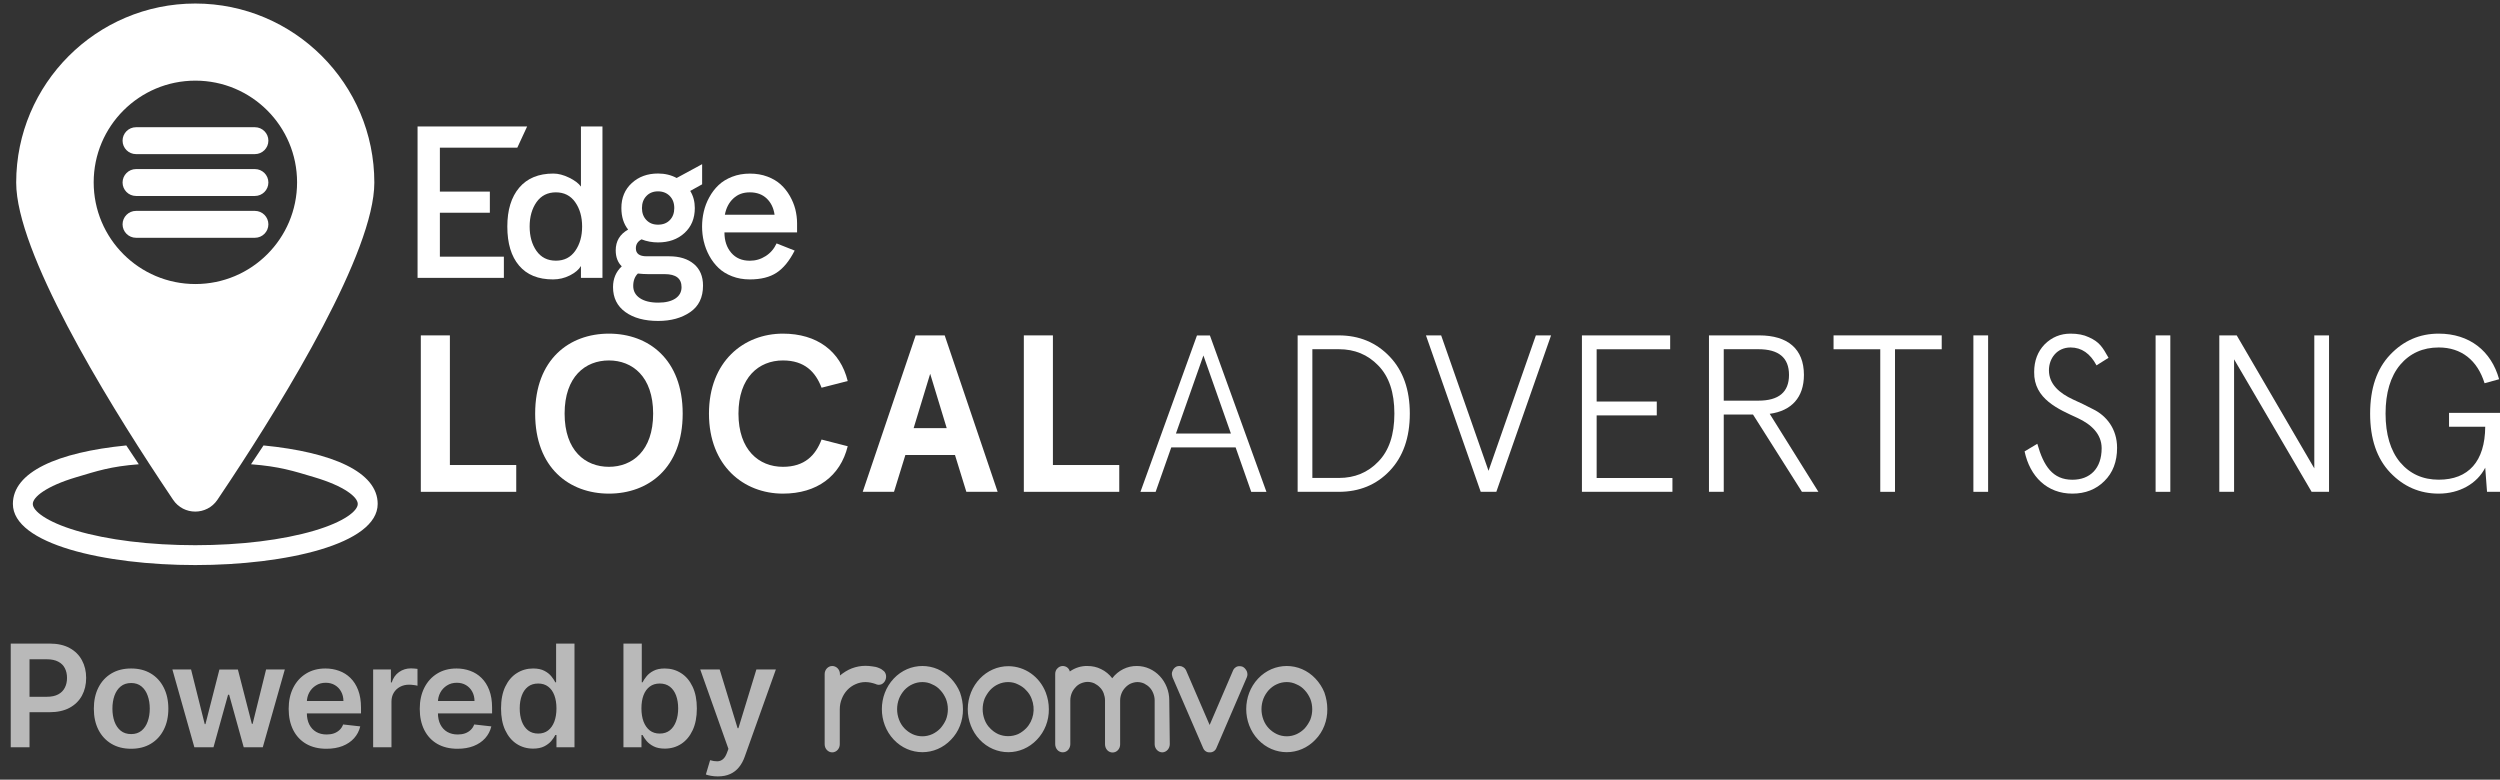
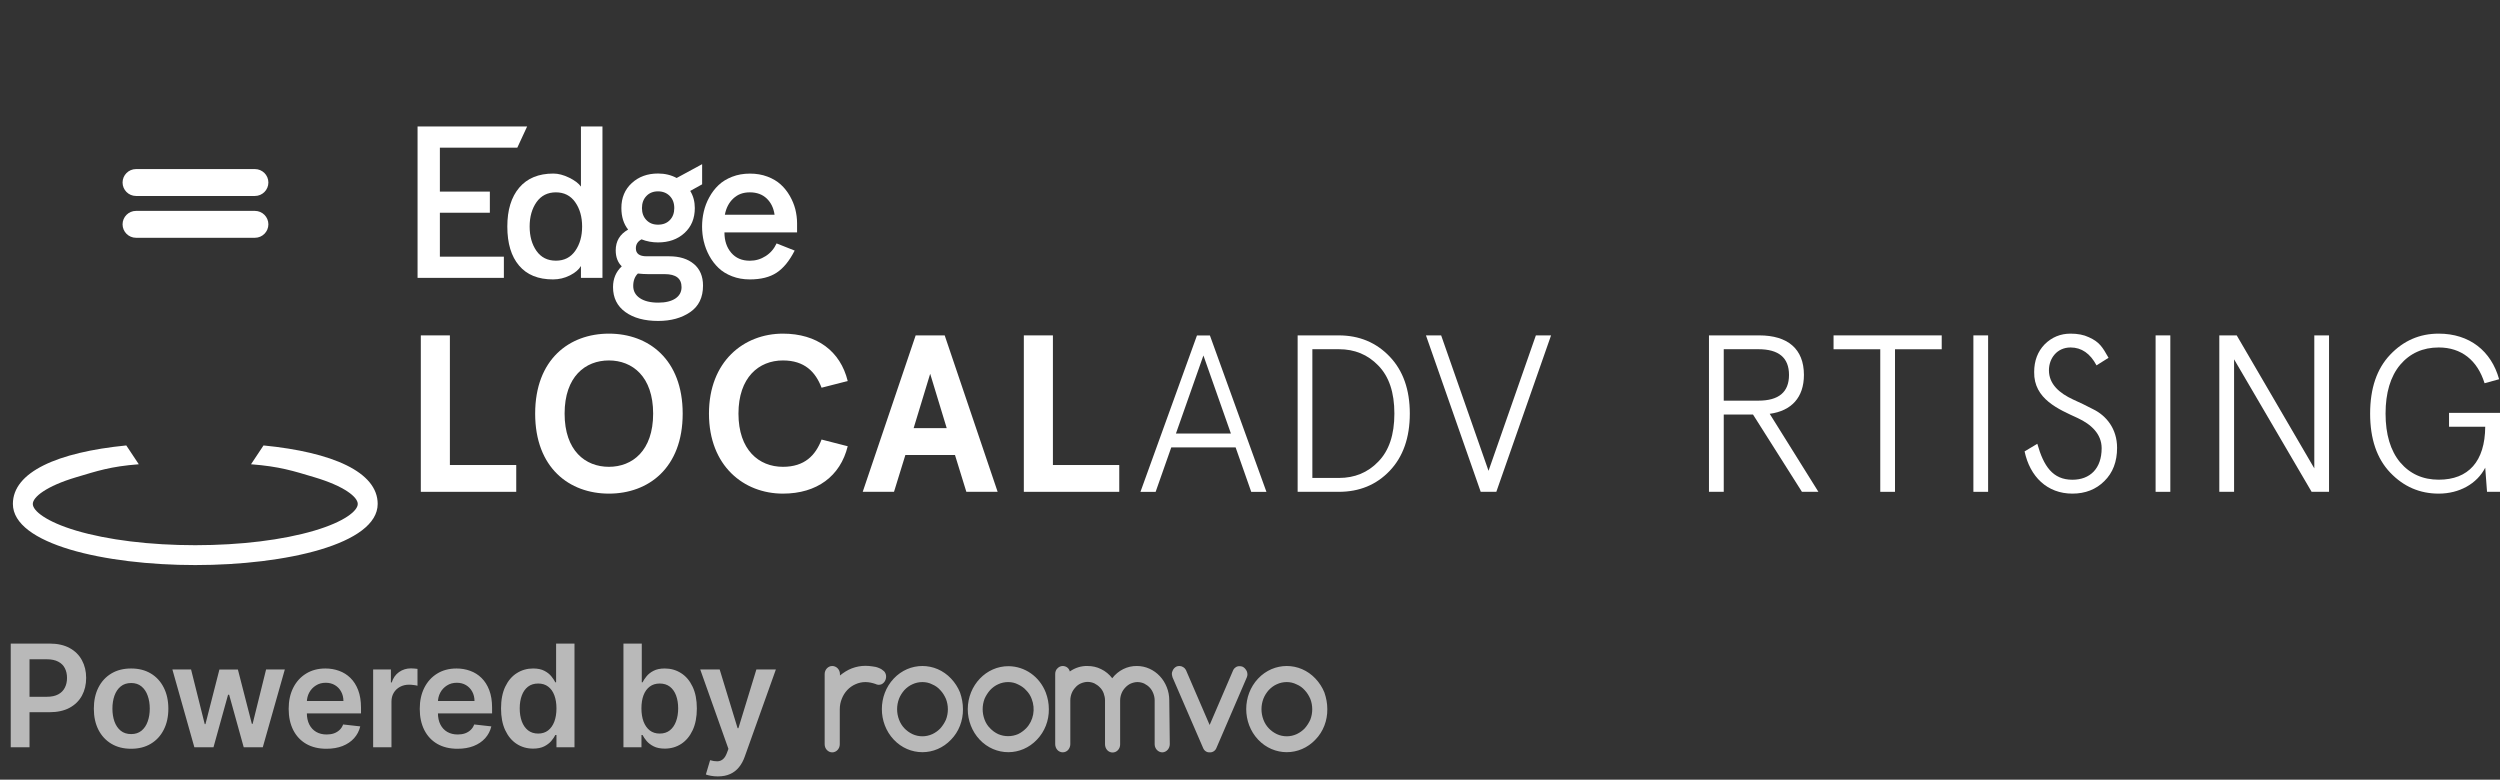
<svg xmlns="http://www.w3.org/2000/svg" width="388" height="121" viewBox="0 0 388 121" fill="none">
  <rect x="0" y="0" width="388" height="121" fill="#333333" stroke="none" />
  <g clip-path="url(#clip0_1078_8153)">
    <path d="M65.311 52.052V76.331H80.12V72.171H69.822V52.052H65.311z" fill="#fff" />
    <path d="M101.368 64.195c0-5.757-3.223-8.254-6.87-8.254C90.85 55.941 87.627 58.438 87.627 64.195 87.627 69.952 90.85 72.45 94.498 72.45 98.145 72.45 101.368 69.952 101.368 64.195zm-18.311.0C83.057 55.765 88.36 51.781 94.505 51.781c6.145.0 11.448 3.992 11.448 12.415.0 8.423-5.31 12.415-11.448 12.415C88.367 76.61 83.057 72.618 83.057 64.195z" fill="#fff" />
-     <path d="M110.032 64.195C110.032 56.08 115.444 51.781 121.509 51.781c5.273.0 8.913 2.703 10.056 7.354L127.507 60.174C126.57 57.713 124.871 55.941 121.509 55.941 117.766 55.941 114.609 58.578 114.609 64.195 114.609 69.813 117.766 72.45 121.509 72.45 124.871 72.45 126.57 70.684 127.507 68.216L131.565 69.256C130.422 73.907 126.782 76.61 121.509 76.61c-6.072.0-11.477-4.299-11.477-12.415z" fill="#fff" />
+     <path d="M110.032 64.195C110.032 56.08 115.444 51.781 121.509 51.781c5.273.0 8.913 2.703 10.056 7.354L127.507 60.174C126.57 57.713 124.871 55.941 121.509 55.941 117.766 55.941 114.609 58.578 114.609 64.195 114.609 69.813 117.766 72.45 121.509 72.45 124.871 72.45 126.57 70.684 127.507 68.216L131.565 69.256C130.422 73.907 126.782 76.61 121.509 76.61c-6.072.0-11.477-4.299-11.477-12.415" fill="#fff" />
    <path d="M144.367 58.021 146.931 66.451H141.796L144.36 58.021H144.367zm-2.256-5.969L133.894 76.331H138.75L140.515 70.611h7.697L149.977 76.331H154.833L146.616 52.052h-4.512H142.111z" fill="#fff" />
    <path d="M158.899 52.052V76.331h14.81V72.171H163.411V52.052h-4.512z" fill="#fff" />
    <path d="M186.774 55.179 191.037 67.286H182.504L186.767 55.179H186.774zM185.77 52.059l-8.774 24.28h2.358L181.779 69.439H191.769L194.193 76.339H196.552L187.777 52.059H185.763 185.77z" fill="#fff" />
    <path d="M203.679 54.205V74.178h4.131C210.234 74.178 212.285 73.343 213.911 71.644 215.573 69.945 216.408 67.484 216.408 64.188 216.408 60.892 215.573 58.431 213.911 56.732 212.277 55.033 210.234 54.198 207.81 54.198h-4.131V54.205zm-2.285-2.153H207.773C210.966 52.052 213.603 53.165 215.683 55.347 217.763 57.53 218.803 60.482 218.803 64.195 218.803 67.909 217.763 70.889 215.683 73.072 213.603 75.255 210.966 76.331 207.773 76.331H201.394V52.052z" fill="#fff" />
    <path d="M238.367 52.052 231.02 73.072 223.667 52.052h-2.358L229.805 76.331H232.229L240.725 52.052h-2.358z" fill="#fff" />
-     <path d="M245.515 52.052V76.331h14.047v-2.146H247.8V64.473H257.131V62.32H247.8V54.205h11.411V52.052H245.515z" fill="#fff" />
    <path d="M267.525 54.205V62.181H272.901C276.058 62.181 277.654 60.863 277.654 58.189c0-2.673-1.596-3.992-4.753-3.992H267.525V54.205zm12.136 22.126L272.066 64.334h-4.541v11.997H265.232V52.052H273.033C277.435 52.052 279.969 54.132 279.969 58.189c0 3.501-1.941 5.581-5.31 6.035L282.217 76.331H279.654 279.661z" fill="#fff" />
    <path d="M284.567 52.052v2.153H291.818V76.331h2.286V54.205h7.25V52.052H284.567z" fill="#fff" />
    <path d="M308.555 52.052H306.27V76.331H308.555V52.052z" fill="#fff" />
    <path d="M325.378 56.703C324.404 54.864 323.056 53.927 321.357 53.927 319.24 53.927 317.995 55.626 317.995 57.464c0 2.183 1.663 3.574 3.75 4.541C322.785 62.459 323.825 62.979 324.829 63.499 326.909 64.503 328.571 66.554 328.571 69.498 328.571 71.651 327.912 73.38 326.594 74.669 325.312 75.951 323.649 76.61 321.635 76.61 317.717 76.61 315.043 73.973 314.216 70.055L316.193 68.875C317.167 72.347 318.588 74.456 321.635 74.456c2.739.0 4.541-1.736 4.541-4.893C326.176 67.345 324.543 65.85 322.463 64.884 319.519 63.529 315.629 61.939 315.703 57.742 315.703 55.977 316.259 54.549 317.329 53.443 318.442 52.33 319.79 51.781 321.35 51.781 322.456 51.781 323.393 51.956 324.191 52.337 325.817 53.062 326.308 53.861 327.246 55.531l-1.875 1.179L325.378 56.703z" fill="#fff" />
    <path d="M336.834 52.052H334.549V76.331H336.834V52.052z" fill="#fff" />
    <path d="M359.18 52.052V72.691L347.139 52.052h-2.702V76.331H346.729V55.765l12.034 20.566h2.702V52.052H359.18z" fill="#fff" />
    <path d="M385.986 76.331 385.707 72.589C384.426 75.086 381.686 76.61 378.493 76.61 375.549 76.61 373.051 75.533 370.964 73.35 368.884 71.168 367.844 68.114 367.844 64.195c0-3.918 1.04-6.973 3.12-9.155C373.044 52.857 375.541 51.781 378.493 51.781 383.247 51.781 386.645 54.454 387.861 58.856L385.605 59.478C384.492 55.904 382.001 53.927 378.493 53.927 376.032 53.927 374.018 54.828 372.495 56.629 371 58.431 370.239 60.965 370.239 64.188 370.239 67.41 371 69.945 372.495 71.746 374.018 73.548 376.032 74.449 378.493 74.449 383.107 74.449 385.671 71.607 385.707 66.231H380.09V64.078H388V76.324H385.986V76.331z" fill="#fff" />
    <path d="M64.805 43.123V19.627H81.812l-1.524 3.288H68.269v6.819h7.756V33.016H68.269v6.819h9.932v3.289H64.805z" fill="#fff" />
    <path d="M78.736 35.162c0-2.571.615-4.585 1.853-6.043C81.827 27.662 83.592 26.937 85.884 26.937 86.646 26.937 87.459 27.149 88.331 27.574 89.202 27.999 89.81 28.46 90.162 28.958v-9.331h3.34v23.496H90.162V41.285C89.839 41.842 89.268 42.325 88.448 42.743 87.627 43.16 86.749 43.365 85.826 43.365 83.526 43.365 81.775 42.655 80.56 41.219 79.344 39.791 78.736 37.769 78.736 35.155m4.534-3.787C82.559 32.379 82.2 33.646 82.2 35.155S82.552 37.931 83.262 38.941C83.973 39.952 84.976 40.457 86.272 40.457 87.569 40.457 88.558 39.952 89.275 38.934 89.993 37.916 90.345 36.656 90.345 35.155 90.345 33.653 89.986 32.394 89.268 31.375 88.55 30.357 87.547 29.852 86.272 29.852 84.998 29.852 83.987 30.357 83.269 31.368z" fill="#fff" />
    <path d="M107.688 40.97C106.743 40.172 105.461 39.776 103.843 39.776h-3.494C99.243 39.776 98.686 39.366 98.686 38.538 98.686 37.923 98.98 37.462 99.565 37.147 100.378 37.469 101.228 37.623 102.122 37.623 103.799 37.623 105.168 37.139 106.23 36.165 107.3 35.191 107.834 33.902 107.834 32.284 107.834 31.295 107.6 30.409 107.124 29.632l1.846-1.025V25.479l-3.955 2.146C104.165 27.164 103.198 26.93 102.122 26.93c-1.634.0-2.989.491-4.065 1.48C96.98 29.398 96.438 30.687 96.438 32.284 96.438 33.639 96.79 34.759 97.485 35.631 96.204 36.349 95.559 37.425 95.559 38.853c0 1.047.315 1.875.938 2.483C95.596 42.178 95.142 43.255 95.142 44.559 95.142 46.214 95.779 47.503 97.053 48.426 98.328 49.349 100.027 49.81 102.151 49.81c1.977.0 3.625-.454 4.944-1.355C108.442 47.547 109.109 46.17 109.109 44.325c0-1.443-.476-2.556-1.414-3.354M100.32 30.416C100.781 29.94 101.382 29.698 102.122 29.698 102.861 29.698 103.477 29.94 103.945 30.416 104.414 30.892 104.648 31.522 104.648 32.291 104.648 33.06 104.421 33.682 103.96 34.158 103.499 34.635 102.891 34.869 102.129 34.869S100.789 34.635 100.327 34.158C99.866 33.682 99.631 33.06 99.631 32.291 99.631 31.522 99.866 30.892 100.327 30.416m4.49 15.915C104.172 46.756 103.286 46.969 102.158 46.969 100.95 46.969 99.998 46.734 99.309 46.273 98.621 45.811 98.276 45.174 98.276 44.376 98.276 43.578 98.518 42.911 99.001 42.45 99.514 42.508 100.056 42.545 100.62 42.545h2.542C104.905 42.545 105.776 43.219 105.776 44.566 105.776 45.313 105.454 45.907 104.817 46.331z" fill="#fff" />
    <path d="M109.226 37.476C109.05 36.715 108.962 35.946 108.962 35.162 108.962 34.378 109.05 33.609 109.226 32.847 109.402 32.086 109.68 31.346 110.076 30.628 110.464 29.91 110.94 29.281 111.511 28.739 112.075 28.197 112.778 27.765 113.621 27.435 114.463 27.105 115.386 26.944 116.389 26.944 117.393 26.944 118.279 27.098 119.099 27.406 119.919 27.713 120.608 28.123 121.165 28.629 121.721 29.134 122.19 29.727 122.578 30.401 122.966 31.075 123.252 31.771 123.435 32.481 123.611 33.199 123.706 33.917 123.706 34.649v1.421H112.434C112.434 37.359 112.786 38.414 113.489 39.234 114.192 40.055 115.151 40.465 116.374 40.465 117.268 40.465 118.088 40.223 118.828 39.747 119.575 39.271 120.139 38.612 120.527 37.777L123.332 38.89C122.52 40.487 121.589 41.629 120.527 42.325 119.473 43.021 118.088 43.365 116.374 43.365 115.371 43.365 114.448 43.204 113.606 42.874S112.061 42.113 111.504 41.571C110.94 41.029 110.464 40.406 110.076 39.688 109.688 38.971 109.409 38.238 109.233 37.476m3.267-4.153h7.712C120.066 32.284 119.663 31.449 118.997 30.811 118.33 30.174 117.458 29.852 116.382 29.852 115.305 29.852 114.5 30.167 113.818 30.797 113.137 31.427 112.698 32.269 112.5 33.316" fill="#fff" />
    <path d="M40.899 69.132C40.225 70.164 39.573 71.138 38.958 72.054 43.389 72.398 45.484 73.079 48.794 74.068c4.651 1.384 6.731 3.076 6.731 4.146s-2.08 2.761-6.731 4.138C43.88 83.809 37.31 84.615 30.308 84.615 23.306 84.615 16.736 83.809 11.822 82.352c-4.651-1.384-6.731-3.076-6.731-4.138s2.08-2.761 6.731-4.146C15.132 73.087 17.102 72.398 21.541 72.054 20.926 71.138 20.281 70.157 19.6 69.132 8.877 70.194 2 73.27 2 78.206 2 84.439 16.246 87.698 30.308 87.698 44.37 87.698 58.616 84.439 58.616 78.206 58.616 73.263 51.621 70.186 40.892 69.132H40.899z" fill="#fff" />
    <path d="M39.566 32.73H21.109c-1.15.0-2.087.938-2.087 2.087.0 1.15.938 2.087 2.087 2.087h18.457c1.15.0 2.087-.938 2.087-2.087.0-1.15-.938-2.087-2.087-2.087z" fill="#fff" />
    <path d="M39.566 26.241H21.109c-1.15.0-2.087.938-2.087 2.087.0 1.15.938 2.087 2.087 2.087h18.457c1.15.0 2.087-.938 2.087-2.087.0-1.15-.938-2.087-2.087-2.087z" fill="#fff" />
-     <path d="M30.308.548C14.986.548 2.513 13.014 2.513 28.343c0 10.745 13.784 33.267 22.317 46.172C25.533 75.584 26.206 76.58 26.822 77.503 26.836 77.525 26.851 77.547 26.866 77.569 28.506 80.008 32.095 80.008 33.743 77.569 33.758 77.547 33.772 77.525 33.787 77.503 34.41 76.58 35.076 75.577 35.779 74.515c8.533-12.912 22.317-35.434 22.317-46.172C58.103 13.014 45.638.548 30.308.548zM30.323 44.083c-8.716.0-15.784-7.068-15.784-15.784.0-8.716 7.068-15.784 15.784-15.784s15.784 7.068 15.784 15.784-7.068 15.784-15.784 15.784z" fill="#fff" />
-     <path d="M39.566 19.745H21.109c-1.15.0-2.087.938-2.087 2.087.0 1.15.938 2.087 2.087 2.087h18.457c1.15.0 2.087-.938 2.087-2.087.0-1.15-.938-2.087-2.087-2.087z" fill="#fff" />
  </g>
  <path opacity=".66" d="M1.666 115.972V99.884H7.699C8.935 99.884 9.972 100.115 10.81 100.576 11.653 101.036 12.29 101.67 12.719 102.477 13.154 103.278 13.371 104.189 13.371 105.21 13.371 106.242 13.154 107.159 12.719 107.96 12.284 108.761 11.643 109.392 10.794 109.853 9.946 110.309 8.901 110.536 7.66 110.536H3.662V108.14H7.267C7.99 108.14 8.582 108.015 9.043 107.763 9.504 107.512 9.844 107.166 10.064 106.726 10.289 106.287 10.402 105.781 10.402 105.21 10.402 104.64 10.289 104.137 10.064 103.702 9.844 103.267 9.501 102.93 9.035 102.689 8.574 102.443 7.98 102.319 7.252 102.319H4.581v13.653H1.666zM20.346 116.208c-1.178.0-2.2-.259-3.064-.778C16.418 114.912 15.748 114.187 15.271 113.254 14.8 112.322 14.564 111.233 14.564 109.987c0-1.247.236-2.339.707-3.276C15.748 105.773 16.418 105.045 17.282 104.527 18.146 104.008 19.168 103.749 20.346 103.749c1.178.0 2.2.259 3.064.778C24.274 105.045 24.941 105.773 25.413 106.711 25.889 107.648 26.128 108.74 26.128 109.987 26.128 111.233 25.889 112.322 25.413 113.254 24.941 114.187 24.274 114.912 23.41 115.43 22.545 115.949 21.524 116.208 20.346 116.208zM20.361 113.93C21 113.93 21.535 113.755 21.964 113.404 22.393 113.048 22.713 112.571 22.922 111.974 23.137 111.377 23.244 110.712 23.244 109.979 23.244 109.24 23.137 108.573 22.922 107.976 22.713 107.373 22.393 106.894 21.964 106.538 21.535 106.182 21 106.004 20.361 106.004 19.707 106.004 19.162 106.182 18.728 106.538 18.298 106.894 17.976 107.373 17.761 107.976 17.552 108.573 17.447 109.24 17.447 109.979 17.447 110.712 17.552 111.377 17.761 111.974 17.976 112.571 18.298 113.048 18.728 113.404 19.162 113.755 19.707 113.93 20.361 113.93zM30.164 115.972 26.755 103.906h2.899l2.121 8.484H31.885l2.168-8.484h2.867l2.168 8.437H39.206l2.09-8.437h2.907L40.785 115.972H37.824l-2.262-8.154H35.396l-2.262 8.154H30.164zM50.662 116.208C49.453 116.208 48.408 115.957 47.528 115.454 46.653 114.946 45.98 114.229 45.509 113.302 45.038 112.369 44.802 111.272 44.802 110.01 44.802 108.769 45.038 107.68 45.509 106.742 45.986 105.8 46.651 105.066 47.505 104.543 48.358 104.014 49.361 103.749 50.513 103.749 51.257 103.749 51.959 103.87 52.618 104.111 53.283 104.346 53.87 104.713 54.378 105.21 54.891 105.708 55.295 106.342 55.588 107.111 55.881 107.876 56.028 108.787 56.028 109.845v.872H46.138V108.8h7.164C53.297 108.256 53.179 107.771 52.948 107.347 52.718 106.918 52.396 106.58 51.982 106.334 51.574 106.088 51.097 105.964 50.552 105.964 49.971 105.964 49.461 106.106 49.021 106.389 48.581 106.666 48.238 107.033 47.992 107.488 47.751 107.939 47.627 108.434 47.622 108.973v1.673C47.622 111.348 47.751 111.95 48.007 112.453 48.264 112.951 48.623 113.333 49.083 113.6 49.544 113.862 50.084 113.993 50.702 113.993 51.115 113.993 51.49 113.935 51.825 113.82 52.16 113.7 52.451 113.524 52.697 113.294 52.943 113.063 53.129 112.778 53.255 112.437L55.91 112.736C55.742 113.438 55.423 114.05 54.952 114.574 54.485 115.093 53.888 115.496 53.16 115.784 52.432 116.067 51.6 116.208 50.662 116.208zM57.912 115.972V103.906h2.757v2.011H60.795C61.015 105.221 61.392 104.684 61.926 104.307 62.466 103.925 63.081 103.733 63.772 103.733 63.929 103.733 64.105 103.741 64.299 103.757 64.498 103.768 64.663 103.786 64.794 103.812v2.616C64.673 106.386 64.482 106.349 64.22 106.318 63.964 106.281 63.715 106.263 63.474 106.263 62.955 106.263 62.489 106.376 62.075 106.601 61.667 106.821 61.345 107.127 61.109 107.52 60.874 107.913 60.756 108.366 60.756 108.879V115.972H57.912zM71.006 116.208C69.797 116.208 68.752 115.957 67.872 115.454 66.997 114.946 66.324 114.229 65.853 113.302 65.382 112.369 65.146 111.272 65.146 110.01 65.146 108.769 65.382 107.68 65.853 106.742 66.33 105.8 66.995 105.066 67.848 104.543 68.702 104.014 69.705 103.749 70.857 103.749 71.601 103.749 72.302 103.87 72.962 104.111 73.627 104.346 74.214 104.713 74.722 105.21 75.235 105.708 75.638 106.342 75.932 107.111 76.225 107.876 76.372 108.787 76.372 109.845v.872H66.481V108.8h7.164C73.641 108.256 73.523 107.771 73.292 107.347 73.062 106.918 72.74 106.58 72.326 106.334 71.918 106.088 71.441 105.964 70.896 105.964 70.315 105.964 69.804 106.106 69.365 106.389 68.925 106.666 68.582 107.033 68.335 107.488 68.094 107.939 67.972 108.434 67.966 108.973v1.673C67.966 111.348 68.094 111.95 68.351 112.453 68.608 112.951 68.966 113.333 69.427 113.6 69.888 113.862 70.428 113.993 71.046 113.993 71.459 113.993 71.834 113.935 72.169 113.82 72.504 113.7 72.795 113.524 73.041 113.294 73.287 113.063 73.473 112.778 73.599 112.437L76.254 112.736C76.086 113.438 75.767 114.05 75.296 114.574 74.829 115.093 74.232 115.496 73.504 115.784 72.776 116.067 71.944 116.208 71.006 116.208zM82.734 116.185C81.786 116.185 80.937 115.941 80.189 115.454 79.44 114.967 78.848 114.26 78.413 113.333 77.978 112.406 77.761 111.28 77.761 109.955 77.761 108.614 77.981 107.483 78.421 106.562 78.866 105.635 79.466 104.935 80.22 104.464 80.974 103.987 81.815 103.749 82.742 103.749 83.449 103.749 84.03 103.87 84.486 104.111 84.941 104.346 85.302 104.632 85.57 104.967 85.837 105.297 86.043 105.608 86.19 105.902H86.308V99.884H89.16V115.972H86.363v-1.901H86.19C86.043 114.365 85.831 114.676 85.554 115.006 85.276 115.331 84.91 115.608 84.454 115.839 83.998 116.069 83.425 116.185 82.734 116.185zM83.527 113.851C84.129 113.851 84.643 113.689 85.067 113.364 85.491 113.034 85.813 112.576 86.033 111.99 86.253 111.403 86.363 110.72 86.363 109.939 86.363 109.159 86.253 108.481 86.033 107.905 85.818 107.329 85.499 106.881 85.075 106.562 84.656 106.242 84.14 106.082 83.527 106.082 82.893 106.082 82.365 106.247 81.94 106.577 81.516 106.907 81.197 107.363 80.982 107.944 80.767 108.525 80.66 109.19 80.66 109.939 80.66 110.694 80.767 111.366 80.982 111.958 81.202 112.545 81.524 113.008 81.948 113.349 82.378 113.684 82.904 113.851 83.527 113.851zm13.233 2.121V99.884h2.844V105.902H99.721C99.868 105.608 100.075 105.297 100.342 104.967 100.609 104.632 100.97 104.346 101.426 104.111 101.882 103.87 102.463 103.749 103.17 103.749 104.102 103.749 104.943 103.987 105.692 104.464 106.446 104.935 107.043 105.635 107.483 106.562 107.928 107.483 108.15 108.614 108.15 109.955 108.15 111.28 107.933 112.406 107.498 113.333 107.064 114.26 106.472 114.967 105.723 115.454 104.974 115.941 104.126 116.185 103.178 116.185 102.486 116.185 101.913 116.069 101.457 115.839 101.002 115.608 100.635 115.331 100.358 115.006 100.085 114.676 99.873 114.365 99.721 114.071H99.556v1.901H96.76zM99.549 109.939C99.549 110.72 99.659 111.403 99.878 111.99 100.104 112.576 100.426 113.034 100.845 113.364 101.269 113.689 101.782 113.851 102.384 113.851 103.013 113.851 103.539 113.684 103.963 113.349 104.388 113.008 104.707 112.545 104.922 111.958 105.142 111.366 105.252 110.694 105.252 109.939 105.252 109.19 105.144 108.525 104.93 107.944 104.715 107.363 104.395 106.907 103.971 106.577 103.547 106.247 103.018 106.082 102.384 106.082 101.777 106.082 101.261 106.242 100.837 106.562 100.413 106.881 100.091 107.329 99.871 107.905 99.656 108.481 99.549 109.159 99.549 109.939zm11.855 10.558C111.016 120.497 110.657 120.466 110.327 120.403 110.003 120.345 109.743 120.277 109.55 120.199L110.209 117.983C110.623 118.104 110.992 118.162 111.317 118.156 111.642 118.151 111.927 118.049 112.173 117.85 112.425 117.656 112.637 117.331 112.81 116.876L113.053 116.224l-4.375-12.318H111.694L114.475 113.019H114.601l2.788-9.113H120.414l-4.831 13.528C115.357 118.073 115.059 118.62 114.687 119.075 114.315 119.536 113.86 119.887 113.32 120.128 112.786 120.374 112.147 120.497 111.404 120.497z" fill="#fff" />
  <g opacity=".66">
    <path d="M130.36 104.611V104.838C130.92 104.384 131.533 103.987 132.2 103.732 132.866 103.478 133.586 103.336 134.306 103.336 134.653 103.336 134.999 103.364 135.372 103.421 135.719 103.449 136.092 103.534 136.412 103.676 136.706 103.789 136.972 103.959 137.212 104.186 137.532 104.526 137.612 105.064 137.426 105.518 137.372 105.659 137.292 105.801 137.186 105.915 137.079 106.028 136.946 106.141 136.812 106.198 136.679 106.255 136.519 106.283 136.359 106.283S136.013 106.226 135.852 106.142C135.346 105.971 134.839 105.858 134.306 105.858 133.773 105.858 133.266 105.971 132.76 106.198 131.8 106.623 131.053 107.417 130.653 108.437 130.44 108.947 130.333 109.514 130.333 110.08v5.441C130.333 116.201 129.8 116.768 129.16 116.768 128.521 116.768 127.987 116.201 127.987 115.521v-10.91C127.987 103.931 128.521 103.364 129.16 103.364 129.827 103.364 130.36 103.931 130.36 104.611zm19.09 5.441C149.476 111.837 148.81 113.565 147.61 114.784c-2.453 2.607-6.452 2.607-8.905.0-2.453-2.607-2.453-6.858.0-9.465 2.453-2.607 6.452-2.607 8.905.0C148.197 105.943 148.676 106.679 148.996 107.473 149.29 108.323 149.449 109.173 149.449 110.051L149.45 110.052zm-6.292-4.194C142.624 105.858 142.091 105.971 141.611 106.198 141.158 106.396 140.731 106.708 140.358 107.104 140.011 107.501 139.718 107.955 139.531 108.436 139.131 109.485 139.131 110.647 139.531 111.695 139.718 112.205 140.011 112.658 140.358 113.027 140.704 113.395 141.131 113.707 141.611 113.933 142.091 114.16 142.624 114.273 143.158 114.273 143.691 114.273 144.197 114.16 144.704 113.933 145.184 113.707 145.611 113.395 145.957 113.027 146.304 112.63 146.597 112.176 146.81 111.695 147.21 110.675 147.21 109.485 146.81 108.465 146.597 107.983 146.33 107.53 145.957 107.133 145.611 106.736 145.184 106.424 144.704 106.226 144.224 105.971 143.691 105.858 143.158 105.858zm19.623 4.194C162.807 111.837 162.141 113.537 160.941 114.784c-2.453 2.607-6.452 2.607-8.905.0-1.173-1.247-1.84-2.947-1.84-4.732C150.222 106.34 153.075 103.364 156.541 103.392 159.074 103.421 161.34 105.007 162.3 107.473 162.62 108.323 162.78 109.173 162.78 110.052H162.781zM156.462 105.858C155.929 105.858 155.395 105.971 154.915 106.198 154.462 106.396 154.036 106.708 153.662 107.104 153.316 107.501 153.022 107.955 152.809 108.436 152.409 109.485 152.409 110.647 152.809 111.695 152.996 112.205 153.289 112.658 153.662 113.027 154.009 113.395 154.435 113.707 154.915 113.933 155.902 114.359 157.022 114.359 158.008 113.933 158.488 113.707 158.888 113.395 159.261 113.027 160.408 111.836 160.727 110.023 160.114 108.465 159.927 107.954 159.634 107.501 159.261 107.133 158.915 106.736 158.488 106.453 158.008 106.226 157.528 105.971 156.995 105.858 156.461 105.858H156.462zm25.088 9.634C181.55 116.172 181.044 116.739 180.404 116.767 179.764 116.767 179.231 116.228 179.204 115.548V115.52 108.691C179.204 108.323 179.124 107.954 178.991 107.614 178.858 107.274 178.671 106.962 178.431 106.708 178.191 106.453 177.898 106.254 177.578 106.084 177.258 105.942 176.885 105.857 176.538 105.857 176.192 105.857 175.845 105.942 175.498 106.084 175.179 106.226 174.885 106.452 174.645 106.708 174.405 106.962 174.192 107.274 174.059 107.614 173.925 107.954 173.845 108.323 173.845 108.719v6.801C173.845 115.86 173.739 116.172 173.499 116.427 173.046 116.909 172.299 116.909 171.846 116.427 171.632 116.2 171.499 115.86 171.499 115.52V108.691C171.499 108.323 171.419 107.954 171.286 107.586 171.153 107.246 170.966 106.934 170.699 106.679 170.459 106.424 170.166 106.226 169.846 106.056 169.526 105.914 169.153 105.829 168.806 105.829 168.46 105.829 168.113 105.914 167.766 106.056 167.447 106.197 167.153 106.396 166.913 106.679 166.673 106.934 166.46 107.246 166.327 107.586 166.193 107.926 166.113 108.294 166.113 108.691v6.801C166.113 115.832 165.98 116.144 165.767 116.399 165.314 116.88 164.567 116.88 164.114 116.399 163.9 116.172 163.767 115.832 163.767 115.492V104.611C163.767 104.271 163.874 103.959 164.114 103.732 164.327 103.506 164.62 103.364 164.94 103.364 165.18 103.364 165.447 103.449 165.634 103.591 165.82 103.732 165.98 103.959 166.034 104.214 166.834 103.648 167.793 103.336 168.78 103.364 169.5 103.364 170.22 103.506 170.886 103.846 171.552 104.158 172.166 104.667 172.619 105.263 173.552 104.044 174.965 103.336 176.459 103.364 177.125 103.364 177.792 103.506 178.405 103.789 179.605 104.328 180.565 105.348 181.071 106.623 181.338 107.275 181.471 107.983 181.471 108.692L181.551 115.492H181.55zM187.762 116.767C187.309 116.795 186.909 116.54 186.723 116.087L181.977 105.121C181.923 104.951 181.897 104.781 181.87 104.611 181.87 104.44 181.897 104.299 181.977 104.129 182.03 103.987 182.11 103.845 182.217 103.732 182.323 103.619 182.457 103.505 182.59 103.449 182.723 103.392 182.884 103.363 183.043 103.363 183.257 103.363 183.443 103.42 183.63 103.534 183.817 103.647 183.95 103.789 184.057 103.987L187.736 112.516 191.389 104.015C191.575 103.618 191.975 103.363 192.402 103.392 192.562 103.392 192.722 103.42 192.855 103.477 192.988 103.534 193.122 103.647 193.228 103.76 193.335 103.874 193.415 104.015 193.495 104.157 193.549 104.299 193.602 104.469 193.602 104.639S193.575 104.979 193.495 105.149L188.776 116.115C188.616 116.512 188.189 116.795 187.763 116.767H187.762zM205.999 110.051C206.026 111.836 205.359 113.565 204.159 114.783c-2.452 2.607-6.452 2.607-8.905.0-2.452-2.607-2.452-6.857.0-9.464 2.453-2.607 6.452-2.607 8.905.0C204.746 105.942 205.226 106.679 205.546 107.472 205.839 108.323 205.999 109.172 205.999 110.051zm-6.292-4.194C199.174 105.857 198.641 105.971 198.16 106.197 197.707 106.396 197.281 106.708 196.907 107.104 196.561 107.501 196.268 107.954 196.081 108.436 195.681 109.484 195.681 110.646 196.081 111.695 196.268 112.205 196.561 112.658 196.907 113.026 197.254 113.395 197.68 113.706 198.16 113.933 198.641 114.16 199.174 114.273 199.707 114.273 200.24 114.273 200.747 114.16 201.253 113.933 201.733 113.706 202.16 113.395 202.507 113.026 202.853 112.629 203.146 112.176 203.36 111.695 203.76 110.674 203.76 109.484 203.36 108.464 203.146 107.983 202.88 107.529 202.507 107.132 202.16 106.735 201.733 106.424 201.253 106.226 200.747 105.971 200.24 105.857 199.707 105.857z" fill="#fff" />
  </g>
  <defs>
    <clipPath id="clip0_1078_8153">
      <rect width="386" height="87.151" fill="#fff" transform="translate(2 0.548)" />
    </clipPath>
  </defs>
</svg>